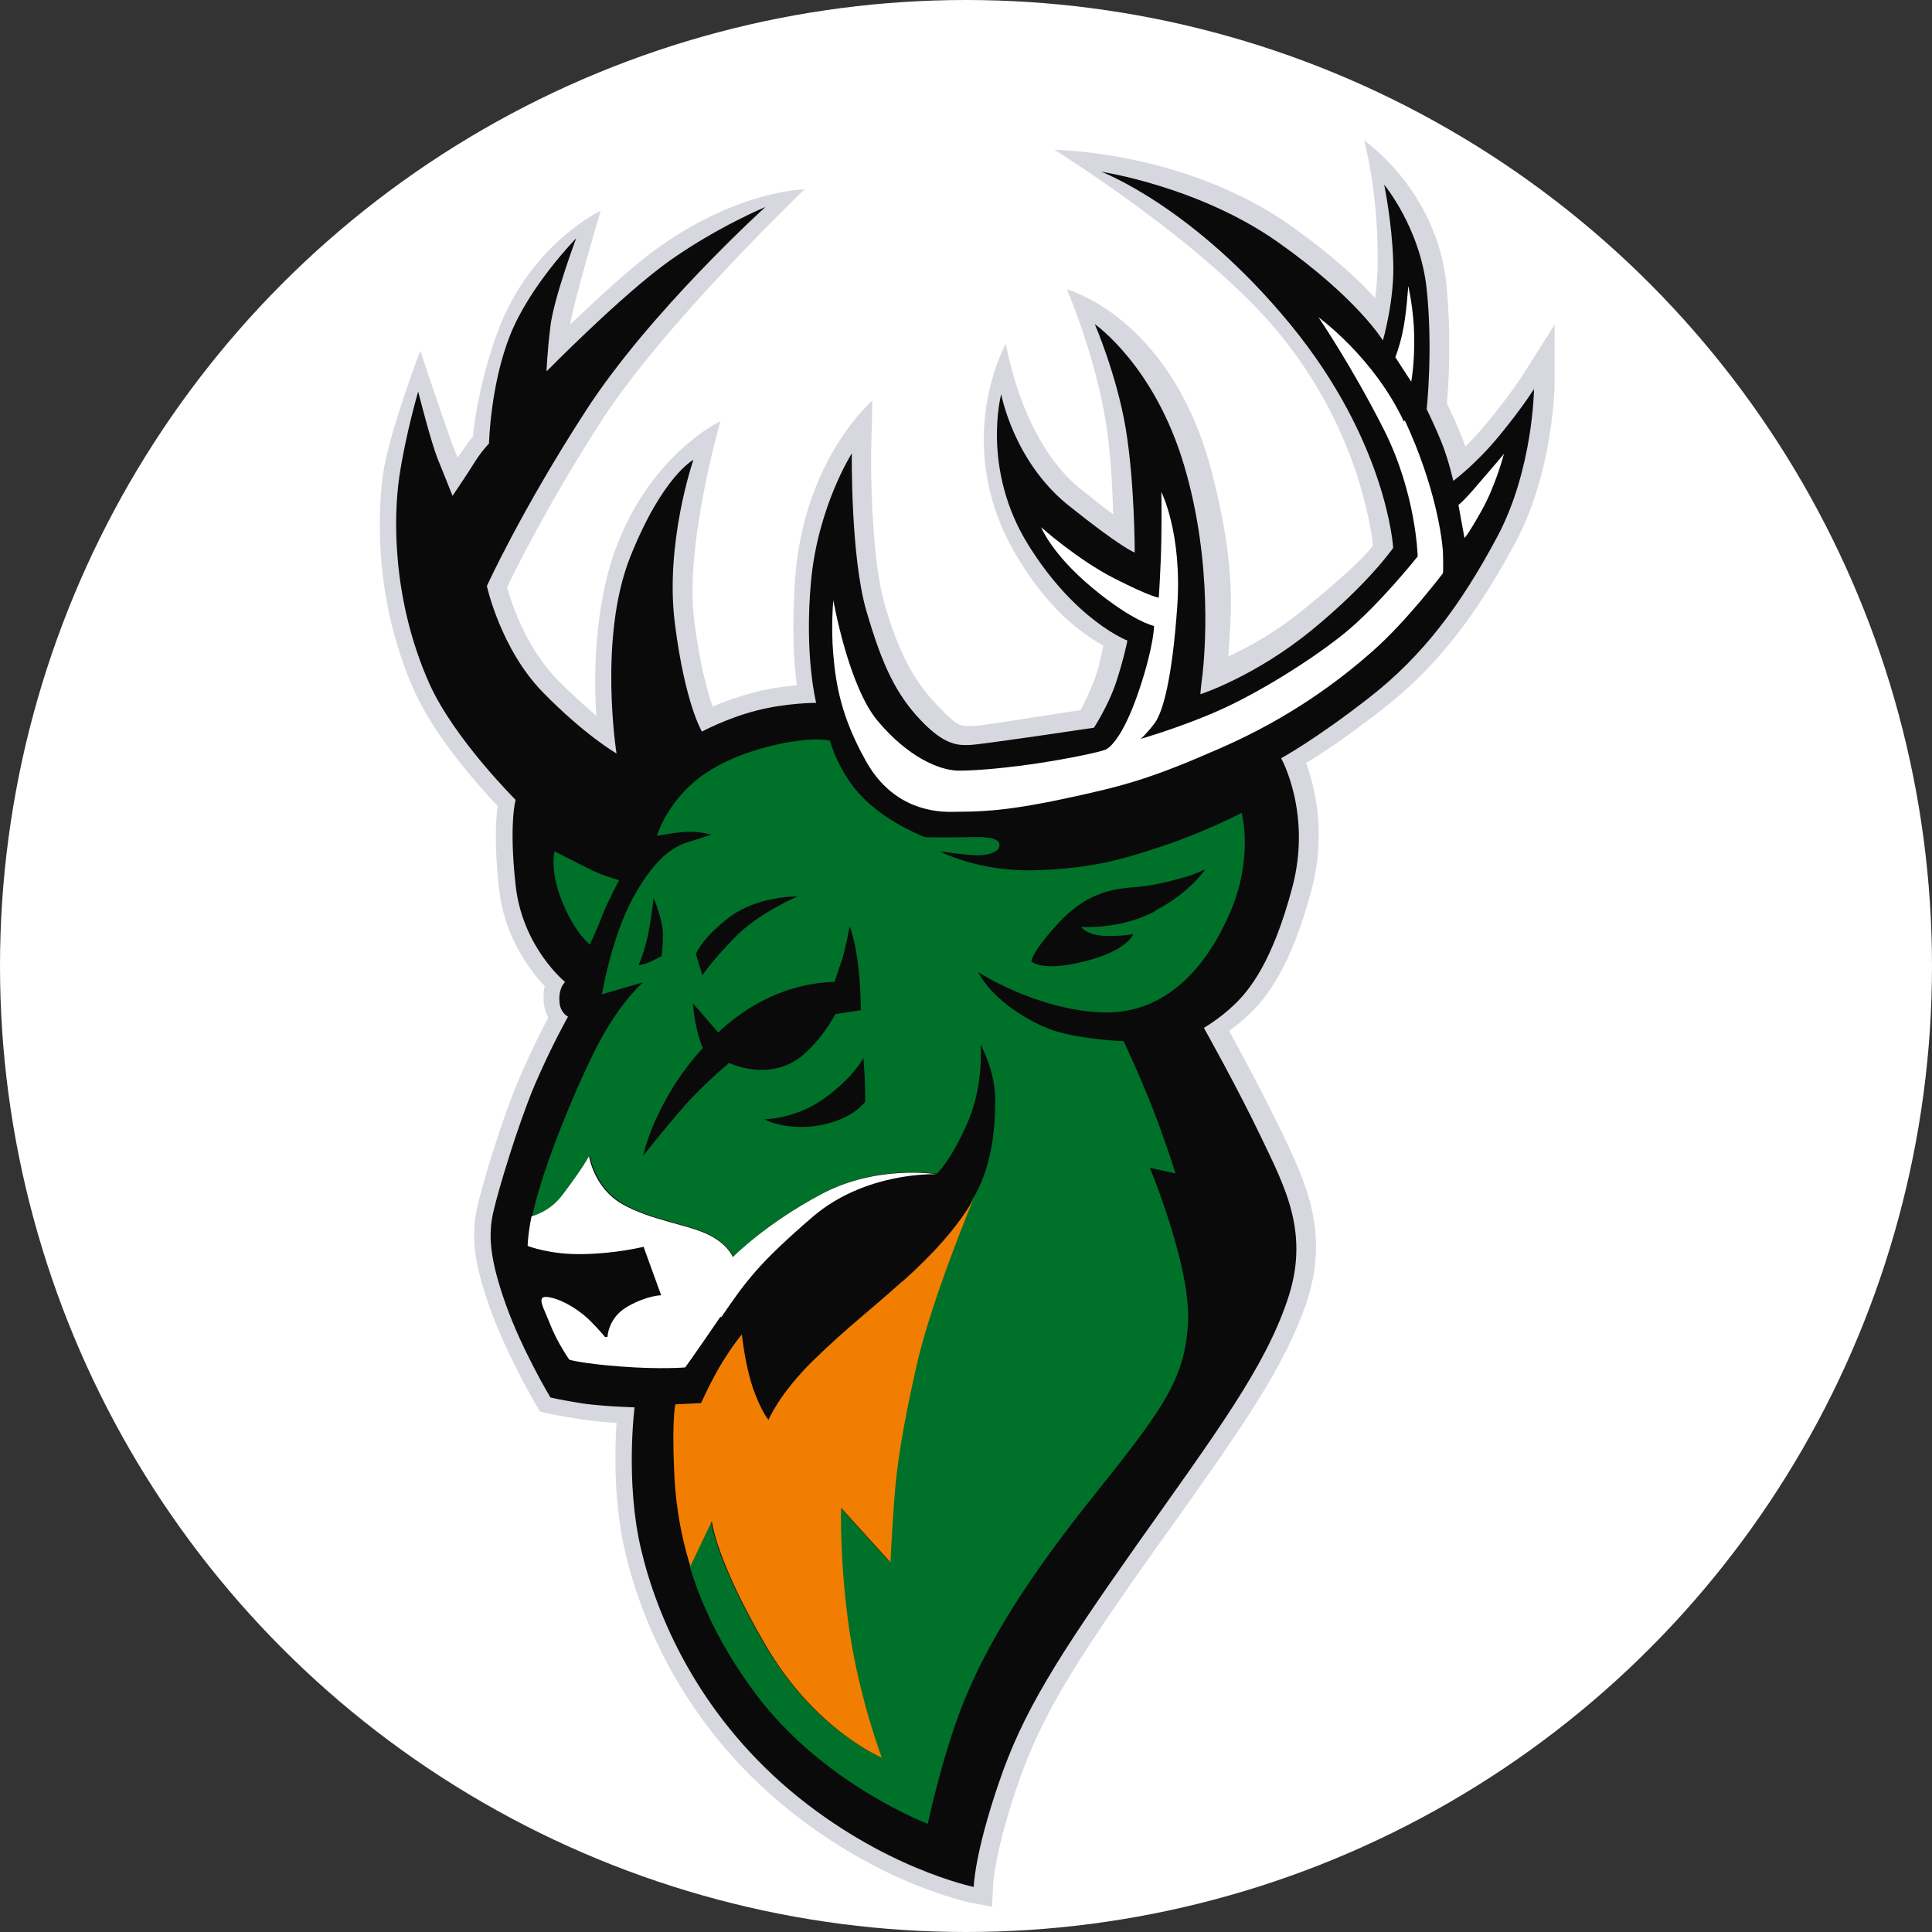
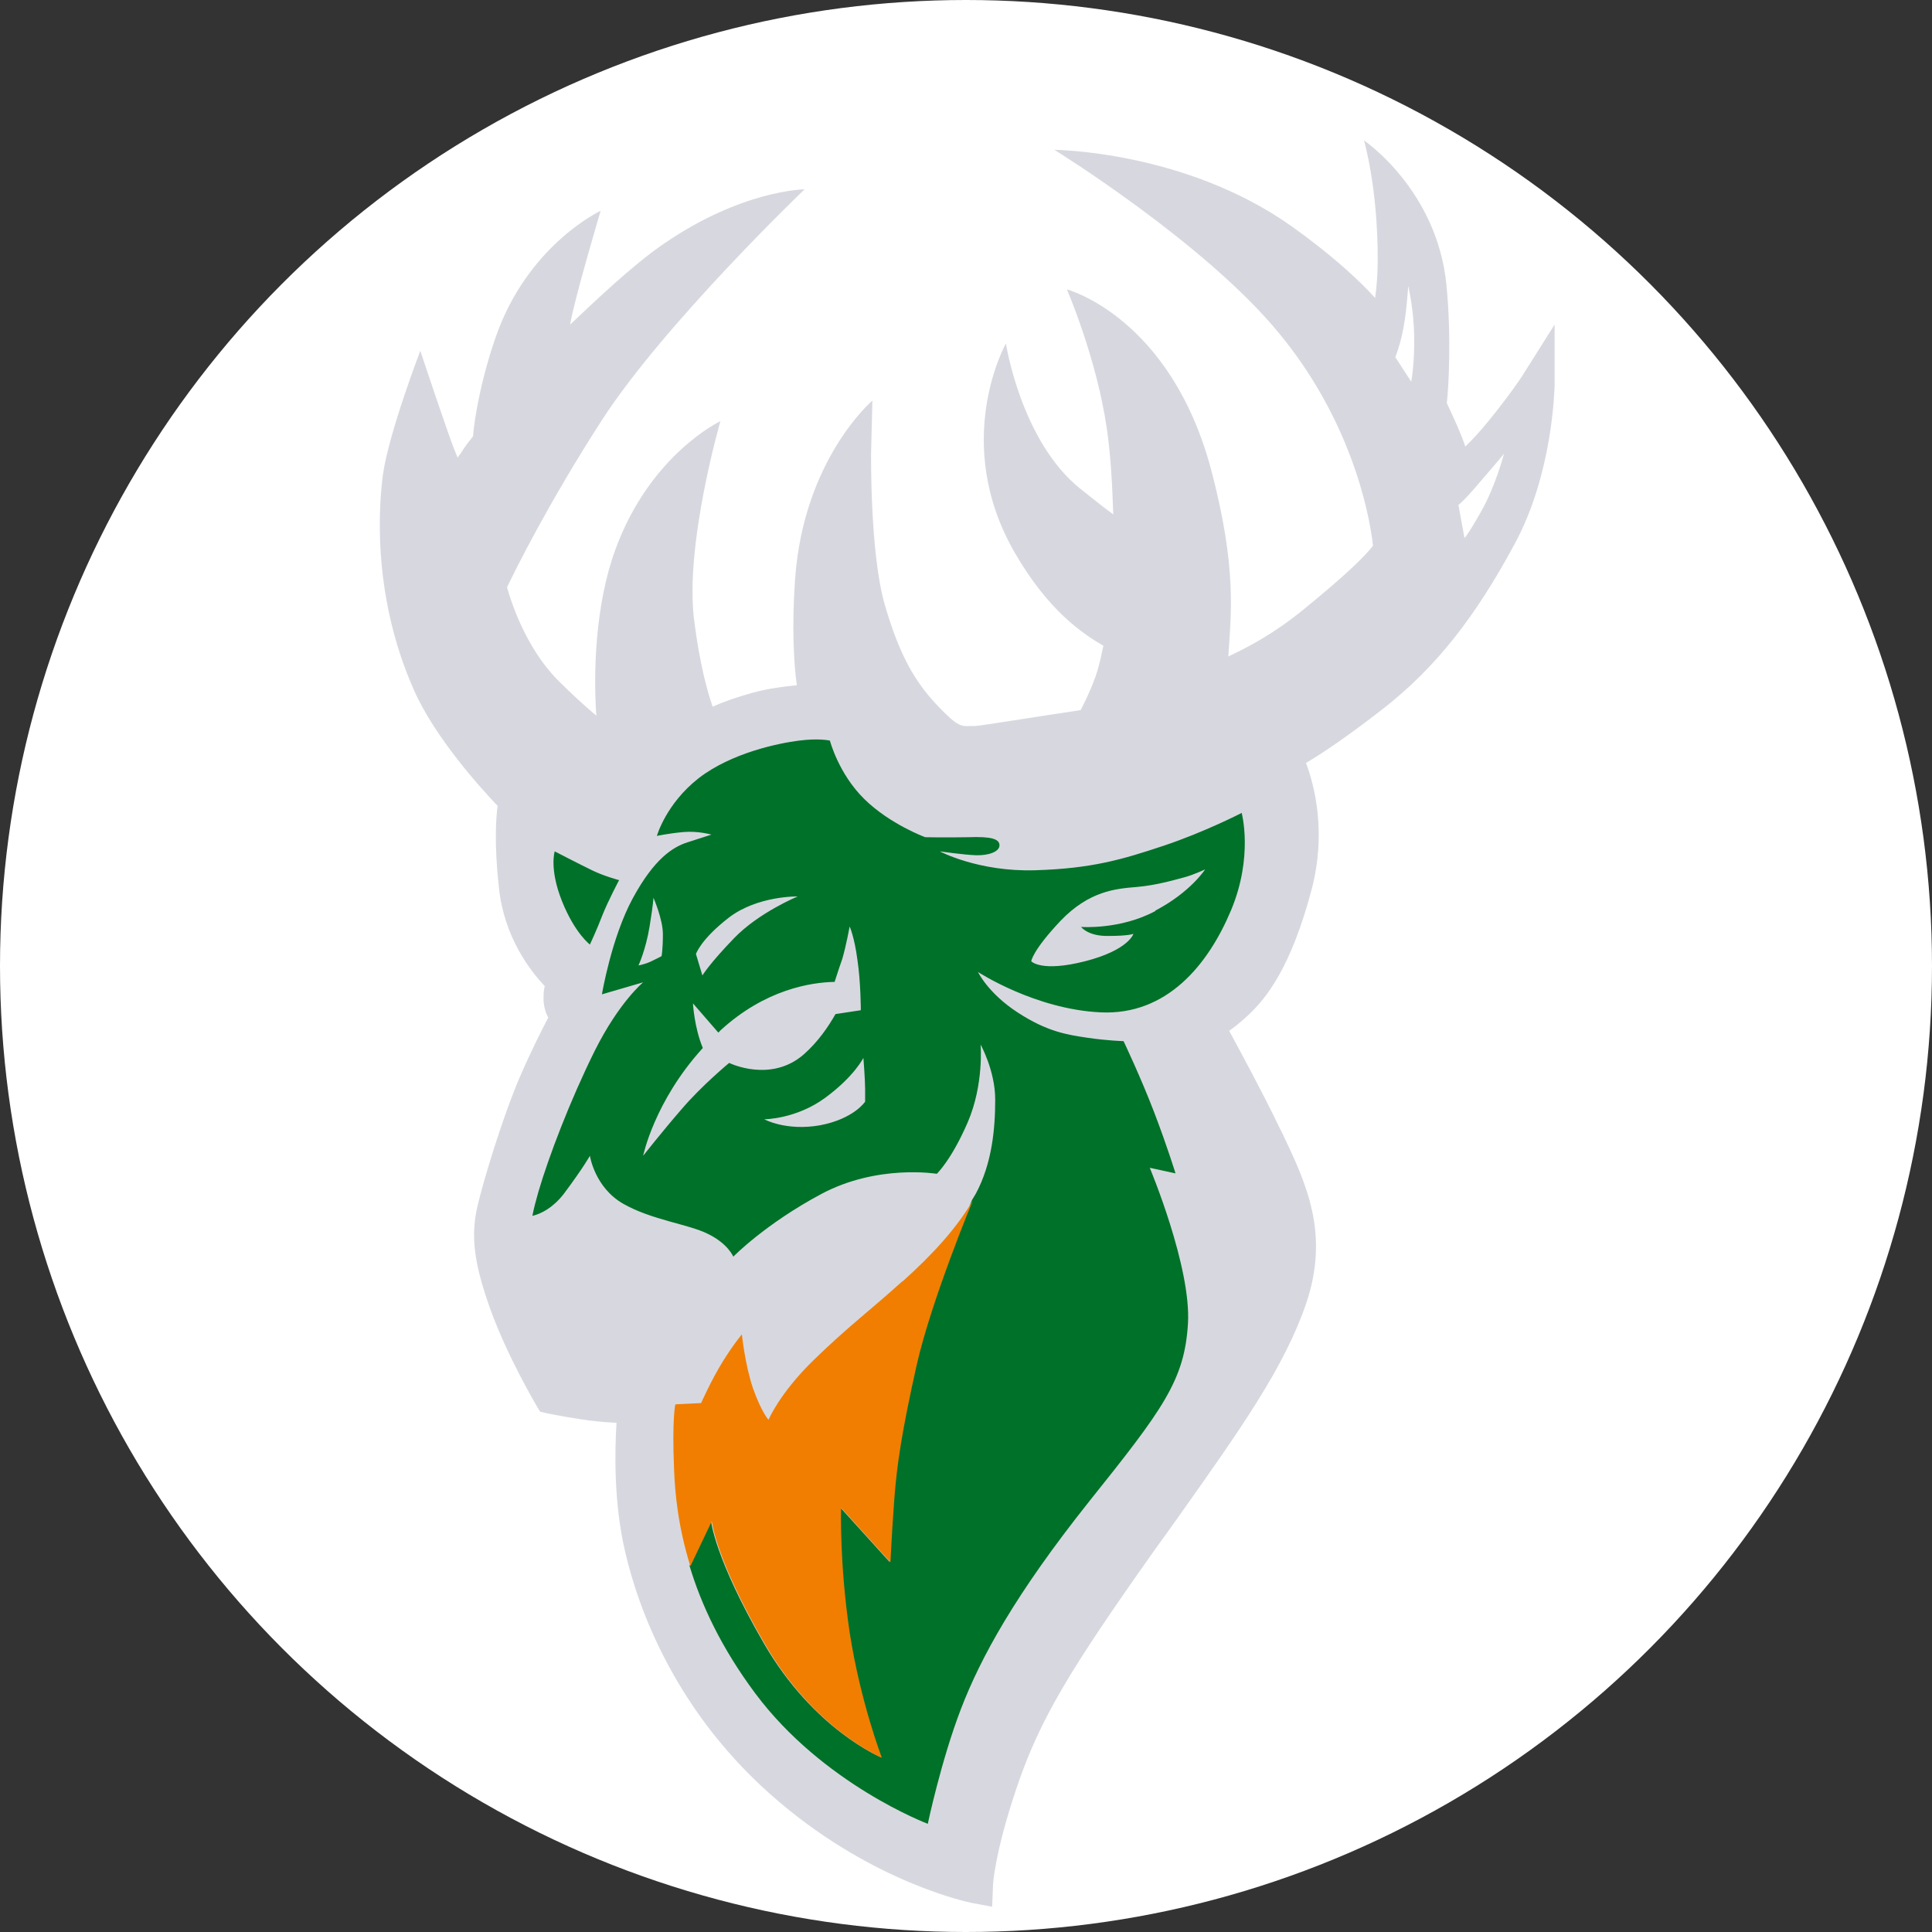
<svg xmlns="http://www.w3.org/2000/svg" id="Layer_1" data-name="Layer 1" viewBox="0 0 45 45">
  <rect x="0" y="0" width="45" height="45" fill="#333333" stroke="none" />
  <defs>
    <style> .cls-1 { fill: #f17e00; } .cls-1, .cls-2, .cls-3, .cls-4, .cls-5 { stroke-width: 0px; } .cls-2 { fill: #d7d8df; } .cls-3 { fill: #007129; } .cls-4 { fill: #0a0a0a; } .cls-5 { fill: #fff; } </style>
  </defs>
  <circle class="cls-5" cx="22.5" cy="22.5" r="22.5" />
  <g>
    <path class="cls-2" d="M23.1,44.41l-.48-.09c-.09-.02-2.25-.47-4.46-2.34-2.43-2.05-3.3-4.54-3.6-5.84-.27-1.15-.24-2.37-.2-3-.25-.01-.56-.04-.82-.08-.52-.08-.78-.14-.79-.14l-.17-.04-.09-.15s-.68-1.15-1.07-2.24c-.38-1.06-.46-1.7-.3-2.39.12-.53.57-2.04.99-3.02.26-.6.51-1.09.66-1.38-.06-.11-.1-.24-.11-.4,0-.13,0-.24.03-.33-.34-.36-.95-1.14-1.07-2.3-.11-1-.07-1.6-.03-1.9-.4-.42-1.46-1.59-1.95-2.7-1.01-2.28-.8-4.42-.72-5.02.14-.98.87-2.88.87-2.88,0,0,.69,2.08.82,2.37.02.04.03.08.05.12.02-.04.05-.07.07-.1.11-.18.22-.31.29-.4.02-.4.22-1.51.6-2.51.78-2,2.37-2.74,2.37-2.74,0,0-.63,2.12-.71,2.65.62-.59,1.46-1.38,2.12-1.84,1.86-1.3,3.34-1.31,3.34-1.31,0,0-3.28,3.14-4.73,5.39-1.23,1.91-1.99,3.44-2.2,3.88.1.36.44,1.4,1.17,2.15.35.35.66.63.91.84-.07-.99-.03-2.57.44-3.86.81-2.23,2.45-3,2.45-3,0,0-.84,2.9-.61,4.65.13,1.02.31,1.66.43,2,.24-.11.58-.23.95-.33.37-.1.73-.14,1.01-.17-.07-.5-.12-1.36-.04-2.48.2-2.79,1.8-4.15,1.8-4.15l-.03,1.21s-.03,2.35.32,3.55c.36,1.24.74,1.84,1.26,2.38.44.46.53.45.73.44h.11c.17-.01,1.45-.22,2.46-.37.05-.09.23-.45.35-.79.11-.32.16-.64.18-.71-.47-.27-1.28-.81-2.06-2.16-1.5-2.59-.21-4.88-.21-4.88,0,0,.35,2.28,1.74,3.39.38.3.55.44.76.59-.02-.58-.05-1.32-.15-2-.24-1.65-.93-3.24-.93-3.24,0,0,2.41.64,3.36,4.2.61,2.31.46,3.38.4,4.35.47-.22,1.06-.53,1.76-1.1.98-.8,1.41-1.22,1.61-1.48-.1-.89-.57-2.99-2.19-4.95-1.72-2.1-5.23-4.27-5.23-4.27,0,0,3.03.02,5.51,1.77.94.67,1.57,1.25,1.96,1.68.04-.28.06-.6.06-.91,0-1.68-.32-2.76-.32-2.76,0,0,1.7,1.15,1.92,3.36.12,1.22.05,2.39.01,2.76.08.17.24.51.35.79.03.07.05.14.08.22.16-.15.34-.35.53-.58.52-.64.78-1.04.78-1.04l.77-1.22v1.45c-.01.08-.04,2-.92,3.64-.94,1.75-1.86,2.91-3.09,3.87-.81.63-1.42,1.04-1.78,1.25.2.54.48,1.62.13,2.95-.48,1.82-1.06,2.53-1.46,2.91-.16.15-.32.28-.46.38.26.48.76,1.4,1.16,2.23l.09.18c.54,1.14,1.1,2.31.54,3.95-.51,1.48-1.48,2.86-3.1,5.14-.15.21-.3.42-.46.64-1.91,2.7-2.63,3.87-3.17,5.46-.53,1.56-.56,2.29-.56,2.29l-.02.49h0ZM13.47,23.14h0s0,0,0,0ZM13.49,23.12l13.1-10.68s-13.1,10.68-13.1,10.68ZM26.59,12.44h0Z" />
-     <path class="cls-4" d="M13.16,22.87s-.99-.8-1.15-2.25c-.16-1.44,0-1.99,0-1.99,0,0-1.45-1.44-2.02-2.73-.85-1.93-.83-3.83-.69-4.79.14-.96.44-1.99.44-1.99,0,0,.3,1.19.46,1.58.16.39.34.85.34.85,0,0,.32-.47.5-.76.18-.29.35-.46.35-.46,0,0,.03-1.36.49-2.52.46-1.16,1.54-2.26,1.54-2.26,0,0-.52,1.39-.6,2.05s-.09,1.05-.09,1.05c0,0,1.76-1.79,2.87-2.58,1.12-.79,2.23-1.25,2.23-1.25,0,0-2.7,2.44-4.2,4.77-1.5,2.32-2.29,4.06-2.29,4.06,0,0,.32,1.47,1.31,2.48.99,1.01,1.71,1.42,1.71,1.42,0,0-.43-2.7.32-4.58.75-1.88,1.47-2.26,1.47-2.26,0,0-.67,1.94-.43,3.82.24,1.88.63,2.51.63,2.51,0,0,.57-.31,1.27-.49.7-.18,1.39-.18,1.39-.18,0,0-.28-1.09-.12-2.83s.95-2.98.95-2.98c0,0-.03,2.4.34,3.67.37,1.27.69,1.94,1.27,2.55.58.61.9.58,1.16.57s2.87-.4,2.87-.4c0,0,.34-.52.52-1.07.18-.55.26-.96.26-.96,0,0-1.21-.46-2.31-2.23-1.1-1.77-.63-3.51-.63-3.51,0,0,.28,1.54,1.54,2.57,1.27,1.02,1.57,1.12,1.57,1.12,0,0,0-1.63-.21-2.89-.21-1.25-.72-2.43-.72-2.43,0,0,1.39.96,2.08,3.29.69,2.32.47,4.48.43,4.86-.05.38-.05.47-.05.47,0,0,1.27-.41,2.6-1.5s1.89-1.91,1.89-1.91c0,0-.14-2.46-2.4-5.21-2.26-2.75-4.4-3.55-4.4-3.55,0,0,2.28.34,4.13,1.65,1.85,1.31,2.43,2.28,2.43,2.28,0,0,.28-.96.24-1.86-.03-.9-.21-1.77-.21-1.77,0,0,.84,1.01.99,2.43.15,1.42,0,2.8,0,2.8,0,0,.24.49.38.86.14.37.24.81.24.81,0,0,.52-.38,1.07-1.05s.81-1.09.81-1.09c0,0-.02,1.88-.86,3.45-.84,1.57-1.71,2.75-2.98,3.74-1.27.99-2.05,1.41-2.05,1.41,0,0,.72,1.28.26,3.01-.46,1.73-.99,2.38-1.34,2.72-.35.34-.72.55-.72.55,0,0,.76,1.35,1.33,2.54s1.15,2.26.61,3.82c-.53,1.56-1.63,3.04-3.5,5.68-1.86,2.64-2.66,3.9-3.22,5.56-.57,1.67-.58,2.41-.58,2.41,0,0-2.12-.43-4.28-2.25-2.15-1.82-3.1-4.05-3.47-5.62-.37-1.57-.15-3.3-.15-3.3,0,0-.7-.02-1.21-.09-.5-.08-.75-.14-.75-.14,0,0-.66-1.1-1.04-2.17-.38-1.07-.41-1.62-.29-2.15.12-.53.57-2.02.96-2.95.4-.93.78-1.6.78-1.6,0,0-.19-.09-.2-.36-.02-.28.1-.41.1-.41" />
    <path class="cls-3" d="M13.74,22s.16-.34.29-.68c.13-.33.39-.82.39-.82,0,0-.34-.09-.61-.22s-.89-.45-.89-.45c0,0-.13.41.17,1.16.3.75.65,1.01.65,1.01M28.93,18.93s-.87.45-1.83.77-1.67.53-2.99.57-2.22-.44-2.22-.44c0,0,.55.08.84.09.29.01.55-.08.55-.23s-.19-.21-.73-.19c-.54.01-1,0-1,0,0,0-.82-.3-1.42-.89s-.8-1.36-.8-1.36c0,0-.25-.06-.72,0-.47.06-1.56.28-2.33.87-.77.6-.98,1.35-.98,1.35,0,0,.28-.06.62-.09.34-.03.65.06.65.06,0,0-.22.07-.56.18-.34.11-.77.38-1.27,1.3-.5.92-.72,2.24-.72,2.24l.96-.28s-.56.46-1.13,1.6c-.57,1.15-1.07,2.46-1.31,3.28-.06.21-.11.4-.14.56.21-.05.48-.19.73-.51.47-.63.61-.89.61-.89,0,0,.11.74.78,1.12s1.51.47,1.97.7c.47.23.59.53.59.53,0,0,.74-.76,2.05-1.46,1.31-.7,2.69-.47,2.69-.47,0,0,.34-.32.72-1.2.38-.88.3-1.81.3-1.81,0,0,.34.61.34,1.28s-.07,1.48-.45,2.19c-.03.05-.06.1-.09.15h0s-.97,2.33-1.31,3.84c-.34,1.51-.46,2.31-.52,3.12-.06.81-.09,1.47-.09,1.47l-1.15-1.27s-.05,1.28.2,2.9c.24,1.62.75,2.92.75,2.92,0,0-1.56-.64-2.72-2.64-1.16-2-1.24-2.87-1.24-2.87l-.5,1.05c.27.9.74,1.91,1.53,2.97,1.58,2.12,4.02,3.04,4.02,3.04,0,0,.31-1.47.77-2.67.46-1.2,1.27-2.68,2.99-4.84,1.72-2.15,2.22-2.82,2.3-4.14s-.89-3.63-.89-3.63l.6.13s-.19-.62-.5-1.43c-.31-.81-.71-1.65-.71-1.65,0,0-.38-.01-.85-.08-.47-.07-.93-.14-1.62-.59s-.92-.94-.92-.94c0,0,1.33.87,2.86.94,1.54.07,2.5-1.11,3.03-2.37s.25-2.28.25-2.28h0ZM16.98,21.37c.67-.51,1.6-.49,1.6-.49,0,0-.9.37-1.48.97-.58.6-.74.87-.74.87l-.15-.5s.11-.34.77-.85h0ZM14.87,22.49s.17-.36.26-.91c.09-.55.09-.67.09-.67,0,0,.22.5.22.85s-.03.51-.03.51c0,0-.13.07-.26.13s-.29.09-.29.09h0ZM16.98,24.76s-.64.53-1.1,1.07c-.46.53-.9,1.09-.9,1.09,0,0,.26-1.27,1.39-2.51-.2-.48-.23-1.04-.23-1.04l.59.68h0s.03-.02.04-.04c1.05-.97,2.13-1.13,2.67-1.14.07-.22.14-.43.18-.54.09-.31.17-.75.17-.75,0,0,.11.24.18.77.08.53.08,1.18.08,1.18l-.59.09c-.17.3-.41.65-.74.94-.77.67-1.73.2-1.73.2h0ZM20.15,25.66s-.26.4-1.05.55c-.79.14-1.3-.14-1.3-.14,0,0,.74,0,1.42-.5s.89-.93.89-.93c0,0,.04.5.04.72v.31h0ZM26.91,21.22c-.82.44-1.73.37-1.73.37,0,0,.16.22.64.21.48,0,.58-.05.58-.05,0,0-.11.38-1.13.64s-1.25,0-1.25,0c0,0,.02-.24.68-.94.67-.7,1.29-.75,1.77-.79s.94-.18,1.13-.23c.19-.05.47-.18.47-.18,0,0-.34.53-1.16.96h0Z" />
    <path class="cls-5" d="M32.94,7.84c-.01-.64-.14-1.18-.14-1.18,0,0-.04.69-.14,1.12-.07.32-.16.54-.16.54l.37.57s.08-.41.07-1.05" />
    <path class="cls-5" d="M34.46,11.24c-.38.45-.49.52-.49.52l.14.77s.05-.02.39-.62c.34-.6.53-1.34.53-1.34,0,0-.18.22-.57.67" />
-     <path class="cls-5" d="M32.7,9.82c-.71-1.51-1.99-2.43-1.99-2.43,0,0,.76,1.11,1.52,2.61s.79,2.96.79,2.96c0,0-.92,1.16-1.73,1.81s-2.01,1.38-2.86,1.76c-.86.39-1.86.68-1.86.68,0,0,.13-.11.32-.36.19-.25.41-1.01.53-2.72s-.37-2.67-.37-2.67c0,0,.01.41,0,1.08s-.06,1.38-.06,1.38c0,0-.15,0-1.02-.44-.87-.44-1.72-1.2-1.72-1.2,0,0,.24.62,1.19,1.41s1.44.89,1.44.89c0,0,0,.45-.34,1.47-.34,1.02-.65,1.35-.79,1.41s-.87.21-1.52.31c-.65.1-1.42.18-1.89.18s-1.2-.33-1.89-1.15c-.69-.81-1.04-2.82-1.04-2.82,0,0-.06.6,0,1.28s.18,1.43.75,2.45c.56,1.02,1.43,1.21,2.02,1.2.58-.01,1.12.01,2.58-.3,1.46-.31,2.06-.48,3.68-1.19,1.62-.71,2.76-1.57,3.55-2.27.79-.7,1.62-1.8,1.62-1.8,0,0,.01-.1,0-.45-.01-.34-.18-1.59-.89-3.11" />
-     <path class="cls-5" d="M16.8,30.68c.58-.85.88-1.26,2.12-2.33s2.89-1,2.89-1c0,0-1.39-.23-2.69.47-1.31.7-2.05,1.46-2.05,1.46,0,0-.12-.31-.59-.53-.47-.23-1.3-.32-1.98-.7-.67-.38-.78-1.12-.78-1.12,0,0-.14.27-.61.89-.24.32-.52.45-.73.51-.09.45-.09.69-.09.69,0,0,.53.21,1.29.19.77-.01,1.41-.17,1.41-.17l.41,1.13s-.32,0-.78.26-.47.71-.47.71h-.06s-.13-.17-.41-.44c-.29-.26-.66-.46-.93-.49s-.09.24.07.65c.16.41.44.81.44.81,0,0,.28.09,1.21.16s1.49.02,1.49.02c0,0,.24-.33.82-1.18" />
    <path class="cls-1" d="M21.01,29.85c-.74.67-1.26,1.05-2.06,1.83-.8.78-1.05,1.39-1.05,1.39,0,0-.16-.17-.36-.73-.19-.56-.26-1.26-.26-1.26,0,0-.19.22-.45.64s-.5.96-.5.96l-.6.03s-.08.33-.03,1.5c.02.59.1,1.37.38,2.27l.5-1.05s.08.87,1.24,2.87c1.16,2,2.72,2.64,2.72,2.64,0,0-.5-1.3-.75-2.92-.24-1.62-.2-2.9-.2-2.9l1.15,1.27s.03-.66.09-1.47c.06-.81.18-1.6.52-3.12.34-1.51,1.31-3.84,1.31-3.84h0c-.38.65-.94,1.26-1.63,1.88" />
  </g>
</svg>